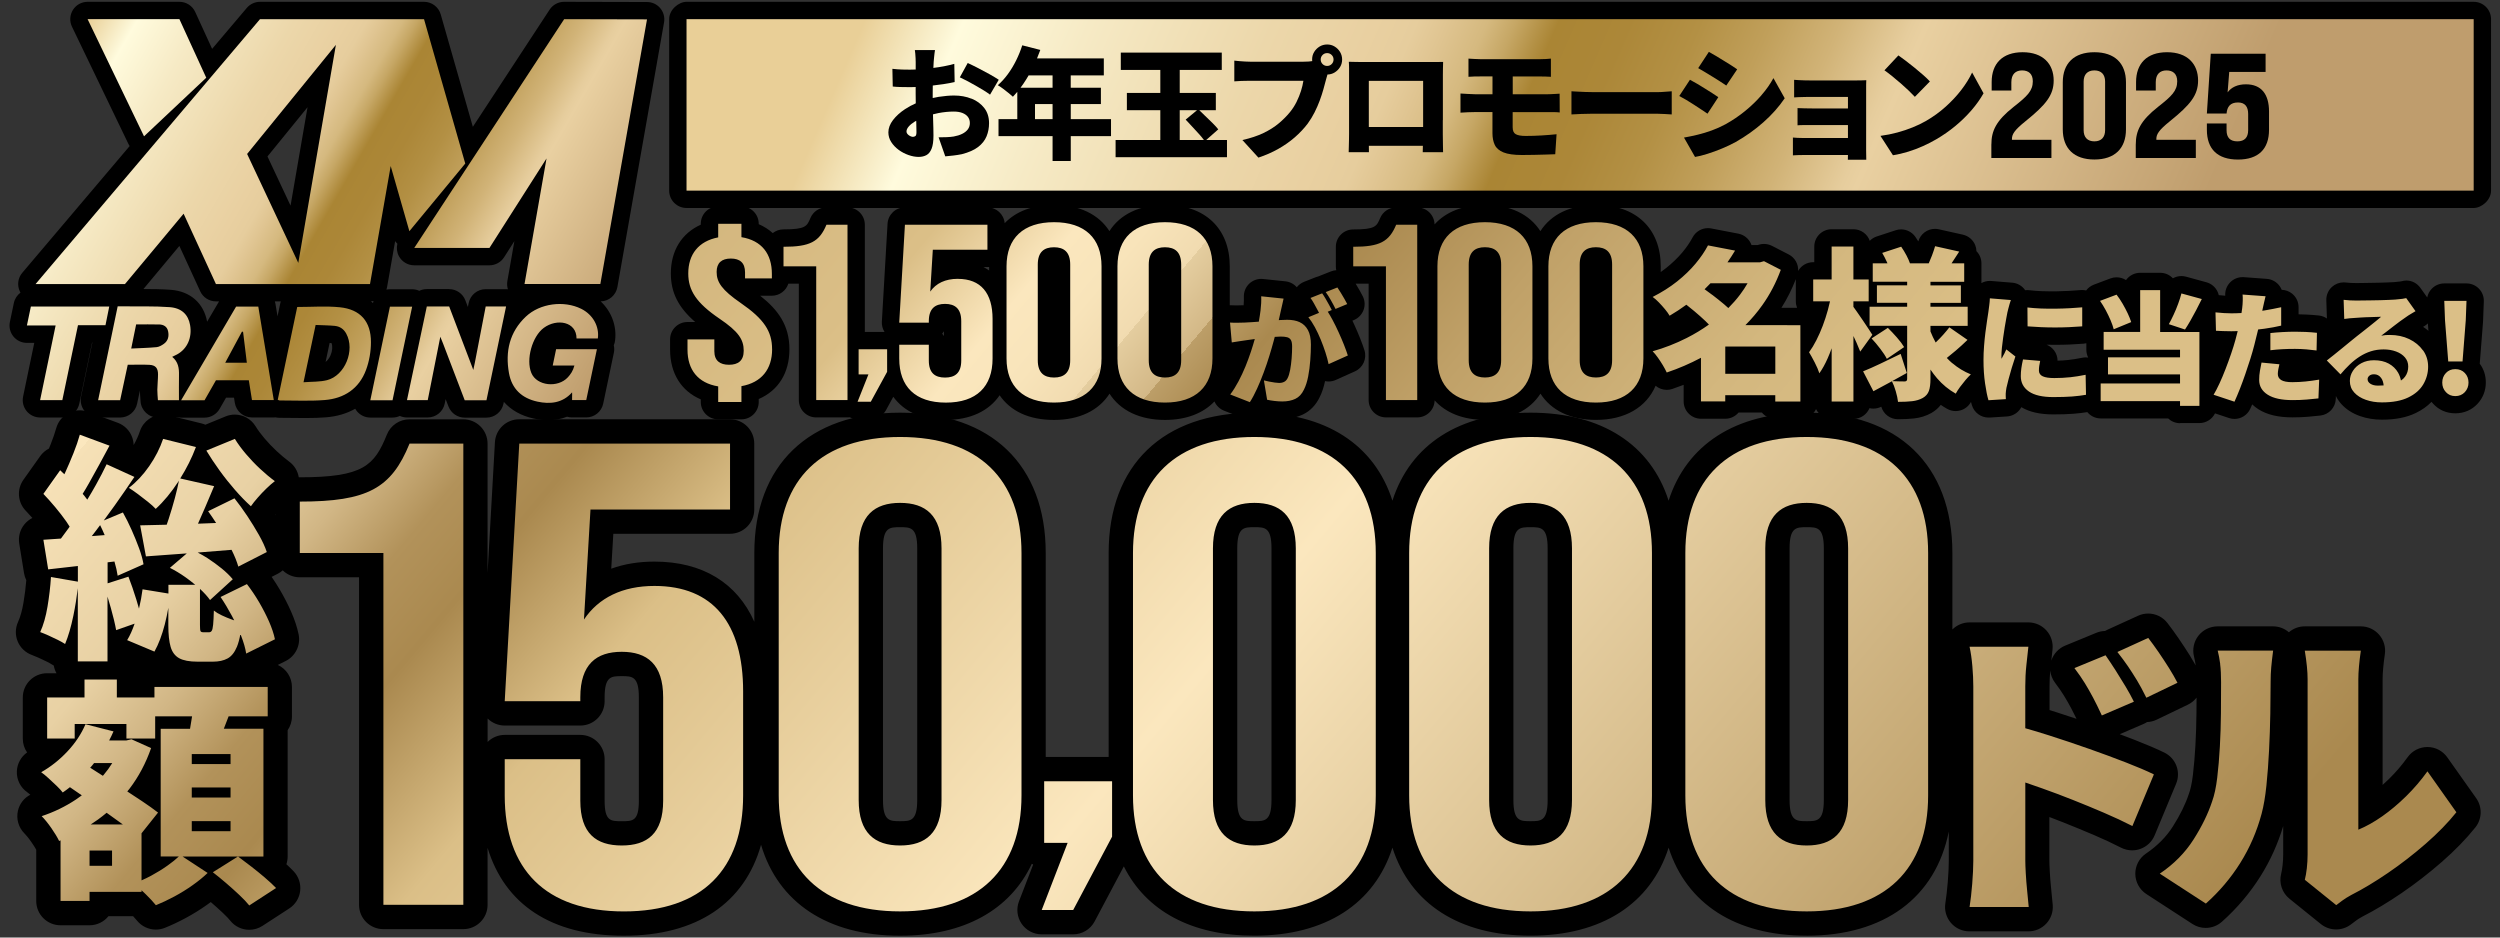
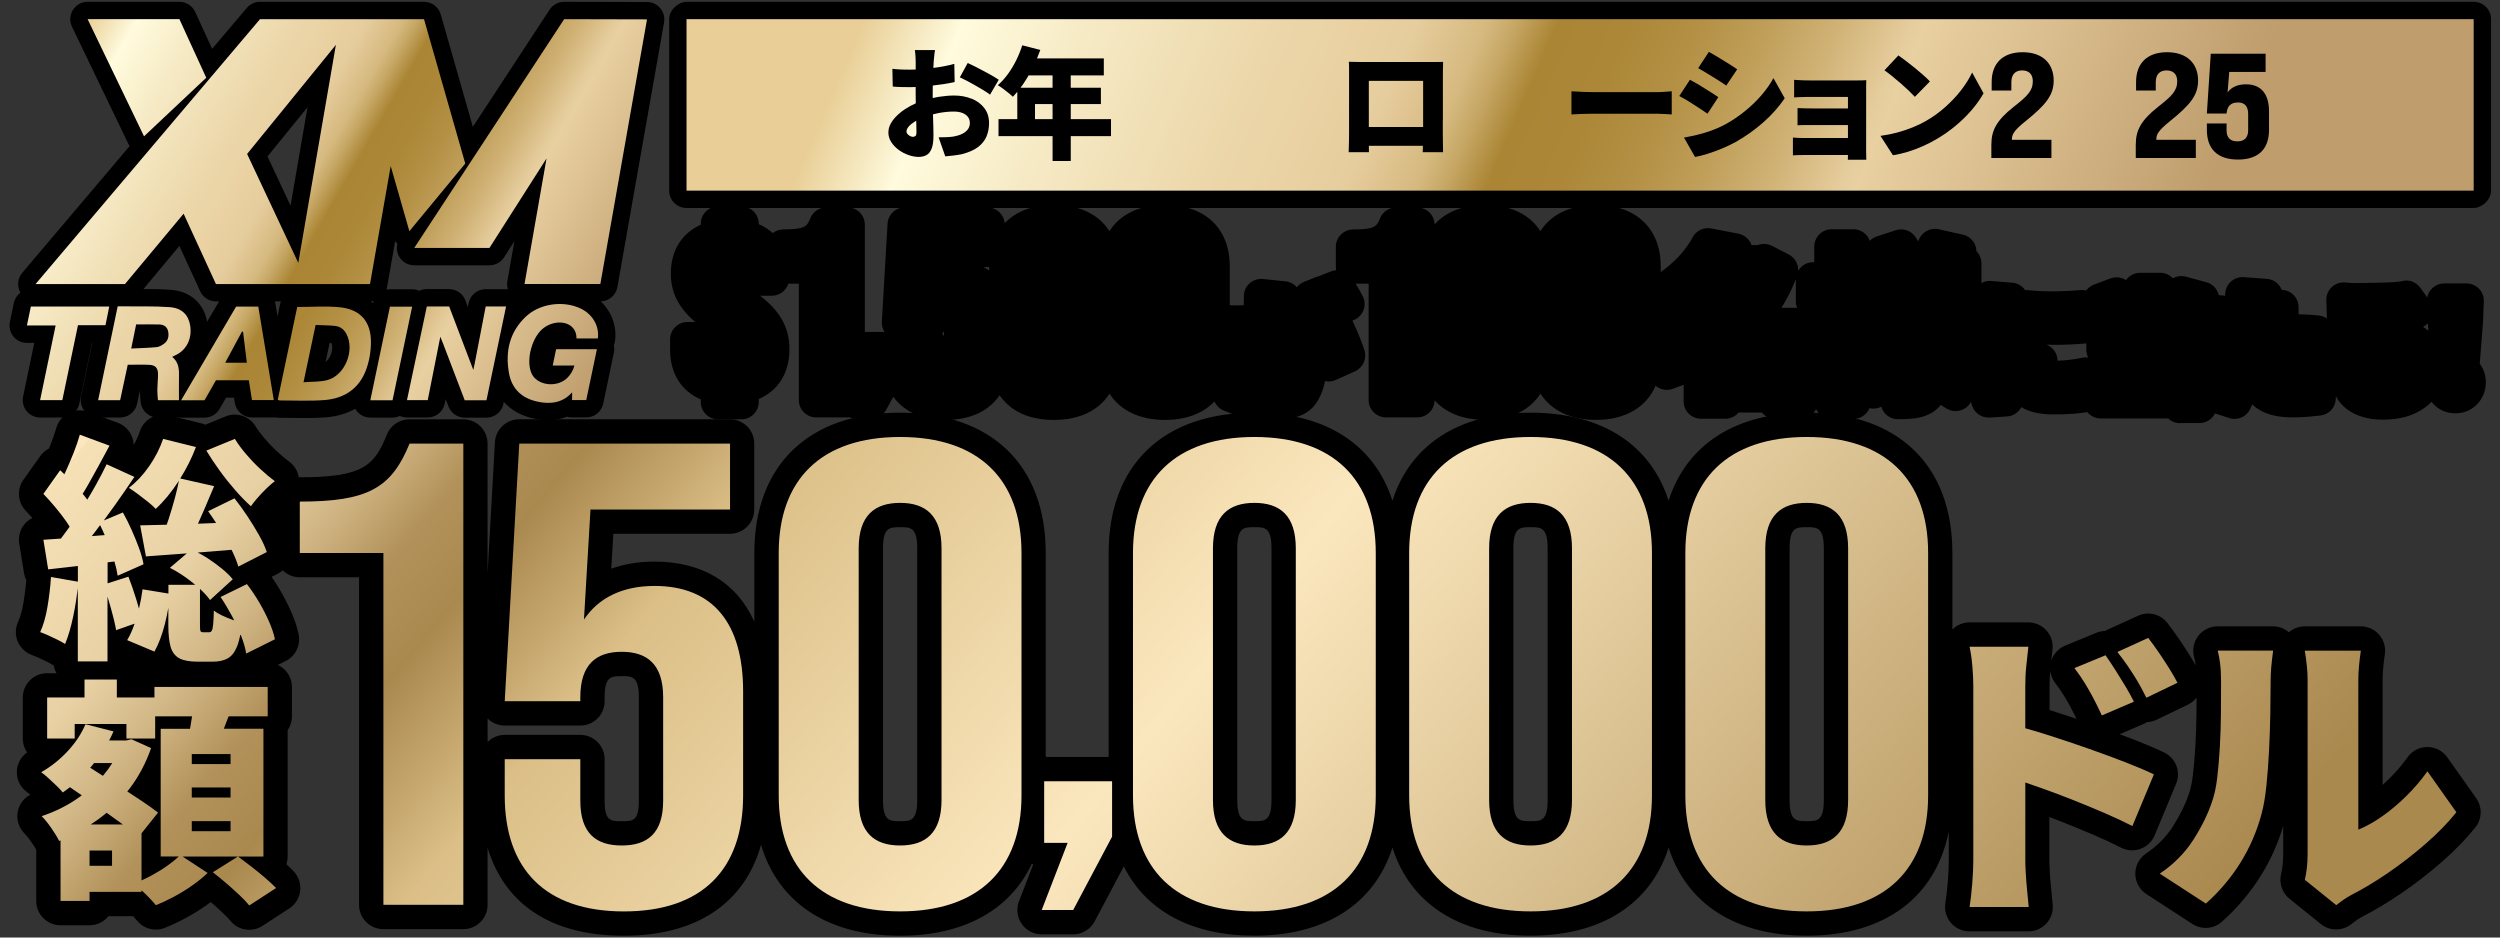
<svg xmlns="http://www.w3.org/2000/svg" xmlns:xlink="http://www.w3.org/1999/xlink" id="_レイヤー_1" viewBox="0 0 720 270">
  <rect x="0" y="0" width="720" height="270" fill="#333333" stroke="none" />
  <defs>
    <style>.cls-1{fill:url(#_名称未設定グラデーション_103);}.cls-2{fill:url(#_名称未設定グラデーション_61);}.cls-3{fill:url(#_名称未設定グラデーション_103-2);}.cls-4{fill:url(#_名称未設定グラデーション_35);}</style>
    <linearGradient id="_名称未設定グラデーション_61" x1="-39.53" y1="-316.76" x2="1152.42" y2="683.41" gradientUnits="userSpaceOnUse">
      <stop offset=".09" stop-color="#aa894f" />
      <stop offset=".31" stop-color="#dbbf87" />
      <stop offset=".33" stop-color="#fbe7be" />
      <stop offset=".34" stop-color="#f8e4ba" />
      <stop offset=".35" stop-color="#f1dbb0" />
      <stop offset=".35" stop-color="#e4cd9f" />
      <stop offset=".36" stop-color="#d3b887" />
      <stop offset=".36" stop-color="#bc9e68" />
      <stop offset=".37" stop-color="#aa894f" />
      <stop offset=".4" stop-color="#c0a168" />
      <stop offset=".44" stop-color="#d3b77e" />
      <stop offset=".47" stop-color="#dbbf87" />
    </linearGradient>
    <linearGradient id="_名称未設定グラデーション_35" x1="-364.61" y1="-375.1" x2="1335.44" y2="1051.43" gradientUnits="userSpaceOnUse">
      <stop offset=".28" stop-color="#fbe7be" />
      <stop offset=".28" stop-color="#f6e1b7" />
      <stop offset=".3" stop-color="#e8d1a4" />
      <stop offset=".31" stop-color="#d1b685" />
      <stop offset=".32" stop-color="#b2925a" />
      <stop offset=".33" stop-color="#aa894f" />
      <stop offset=".35" stop-color="#dbbf87" />
      <stop offset=".41" stop-color="#fbe7be" />
      <stop offset=".53" stop-color="#aa894f" />
    </linearGradient>
    <linearGradient id="_名称未設定グラデーション_103" x1="272.78" y1="-48.91" x2="616.34" y2="100.2" gradientUnits="userSpaceOnUse">
      <stop offset="0" stop-color="#e9cf97" />
      <stop offset=".06" stop-color="#fbf4d3" />
      <stop offset=".07" stop-color="#fffbdd" />
      <stop offset=".16" stop-color="#f6eac5" />
      <stop offset=".29" stop-color="#ecd7aa" />
      <stop offset=".36" stop-color="#e9d0a1" />
      <stop offset=".39" stop-color="#e6cd9d" />
      <stop offset=".41" stop-color="#e0c592" />
      <stop offset=".44" stop-color="#d5b97f" />
      <stop offset=".46" stop-color="#c6a765" />
      <stop offset=".48" stop-color="#b39044" />
      <stop offset=".49" stop-color="#aa8534" />
      <stop offset=".54" stop-color="#ac8738" />
      <stop offset=".59" stop-color="#b39044" />
      <stop offset=".64" stop-color="#c09f5a" />
      <stop offset=".69" stop-color="#d1b377" />
      <stop offset=".74" stop-color="#e6cd9d" />
      <stop offset=".75" stop-color="#e9d0a1" />
      <stop offset="1" stop-color="#bf9d6d" />
    </linearGradient>
    <linearGradient id="_名称未設定グラデーション_103-2" x1="19.89" y1="14.77" x2="175.1" y2="104.38" xlink:href="#_名称未設定グラデーション_103" />
  </defs>
  <path d="M627.86,121.88c-1.33,0-2.54-.52-3.44-1.37h-19.42c-1.55,0-2.94-.71-3.85-1.82-1.19.2-2.52.35-3.96.47-1.62.13-3.58.19-5.82.19-3.85,0-6.88-.68-9.23-2.09-.18.34-.39.66-.65.95-.88,1.02-2.13,1.64-3.47,1.73l-5.01.32c-.11,0-.21,0-.32,0-2.18,0-4.13-1.43-4.78-3.54-.09-.31-.18-.63-.27-.97-.64,1.19-1.72,2.07-3.02,2.44-.46.13-.92.2-1.39.2-.86,0-1.71-.22-2.47-.65-.63-.35-1.23-.73-1.82-1.14-.71.93-1.61,1.71-2.68,2.33-1.55.87-3.23,1.39-5.07,1.59-1.34.14-2.88.22-4.58.22-2.26,0-4.19-1.5-4.8-3.61-.71.37-1.5.55-2.28.55-.38,0-.75-.04-1.12-.13-.75,1.81-2.54,3.09-4.62,3.09h-6.27c-1.98,0-3.69-1.15-4.5-2.82-.81,1.67-2.52,2.82-4.5,2.82h-7.23c-1.56,0-2.95-.71-3.87-1.83h-6.71c-.92,1.09-2.29,1.79-3.83,1.79h-6.99c-2.76,0-5-2.24-5-5v-4.77c-1.08.42-2.18.82-3.27,1.19-.52.18-1.06.26-1.59.26-1.18,0-2.33-.42-3.22-1.18-2.67,6.21-8.76,9.83-17.18,9.83-7.33,0-12.9-2.75-15.98-7.56-3.08,4.81-8.64,7.56-15.98,7.56-6.28,0-11.27-2.02-14.5-5.62-.06,2.71-2.27,4.9-5,4.9h-9.01c-2.76,0-5-2.24-5-5v-33.52h-3.74s.04.06.05.09c.37.62.73,1.22,1.07,1.81.4.69.72,1.28.97,1.8.6,1.24.66,2.66.17,3.94-.49,1.28-1.48,2.31-2.75,2.84l-.44.18c.2.42.4.85.6,1.29.6,1.32,1.15,2.62,1.65,3.87.51,1.28.92,2.42,1.22,3.38.75,2.41-.42,5.01-2.72,6.05l-5.54,2.49c-.65.29-1.35.44-2.05.44-.35,0-.7-.04-1.04-.11-.37,1.78-.88,3.3-1.56,4.65-1.08,2.25-2.73,3.96-4.79,4.95-1.73.83-3.72,1.25-5.93,1.25-.88,0-1.82-.06-2.8-.17-.98-.12-1.83-.26-2.63-.43-.28-.06-.55-.15-.81-.25-.88.69-1.97,1.07-3.09,1.07-.61,0-1.23-.11-1.82-.34l-5.65-2.21c-1.25-.49-2.24-1.45-2.77-2.67-3.24,3.42-8.12,5.33-14.24,5.33-7.33,0-12.9-2.75-15.98-7.56-3.08,4.81-8.64,7.56-15.98,7.56s-12.54-2.57-15.67-7.1c-3.09,4.53-8.46,7.1-15.47,7.1s-12.02-2.41-15.16-6.66l-2.09,3.83c-.88,1.61-2.56,2.6-4.39,2.6h-3.81c-.79,0-1.56-.19-2.25-.53-.21.03-.43.04-.65.04h-9.01c-2.76,0-5-2.24-5-5v-33.52h-3.02c-.65,2.01-2.53,3.47-4.76,3.47h-3.36c5.15,4.05,8.43,8.51,8.43,15.4s-3.23,11.92-8.84,14.35v.85c0,2.76-2.24,5-5,5h-6.69c-2.76,0-5-2.24-5-5v-.75c-5.61-2.39-8.84-7.5-8.84-14.33v-2.95c0-2.76,2.24-5,5-5h2.24c-4.93-4.28-7.02-8.55-7.02-13.99,0-6.57,3.15-11.58,8.62-14.04v-.27c0-2.76,2.24-5,5-5h6.69c2.76,0,5,2.24,5,5v.12c1.53.66,2.88,1.52,4.04,2.57.85-.67,1.92-1.07,3.09-1.07,6.39,0,6.76-.89,7.76-3.27.78-1.86,2.6-3.07,4.61-3.07h6.06c2.76,0,5,2.24,5,5v30.88h5.67c-.55-.88-.83-1.91-.77-2.96l1.64-28.21c.15-2.64,2.34-4.71,4.99-4.71h23.76c2.61,0,4.76,2,4.98,4.56,3.24-3.39,8.11-5.28,14.19-5.28,7.33,0,12.9,2.75,15.98,7.56,3.08-4.81,8.64-7.56,15.98-7.56,11.52,0,18.68,6.78,18.68,17.7v11.21h.07c.12,0,.23,0,.35.01.43.03.87.04,1.3.04h.34c.63-.01,1.27-.03,1.93-.05.07-.85.09-1.65.07-2.4-.05-1.45.52-2.85,1.58-3.84.93-.87,2.15-1.35,3.42-1.35.17,0,.34,0,.52.03l6.44.67c1.28.13,2.45.75,3.28,1.71.54-.69,1.26-1.23,2.09-1.56l3.36-1.33c.25-.1.51-.18.78-.24.09-.04.17-.08.26-.11l3.36-1.33c.5-.2,1.01-.31,1.52-.34-.08-.36-.12-.73-.12-1.11v-5.63c0-2.76,2.24-5,5-5,6.39,0,6.76-.89,7.76-3.27.78-1.86,2.6-3.07,4.61-3.07h6.06c2.73,0,4.94,2.18,5,4.89,3.24-3.6,8.22-5.62,14.5-5.62,7.33,0,12.9,2.75,15.98,7.56,3.08-4.81,8.64-7.56,15.98-7.56,11.52,0,18.68,6.78,18.68,17.7v1.64c.55-.38,1.07-.77,1.57-1.17,1.77-1.42,3.31-2.9,4.58-4.4,1.25-1.49,2.27-2.97,3.03-4.41.88-1.66,2.59-2.67,4.42-2.67.31,0,.63.03.95.09l7.8,1.5c1.6.31,2.95,1.38,3.62,2.86.06.14.12.29.17.43h1.75l.48-.14c.45-.13.91-.19,1.37-.19.79,0,1.57.19,2.29.55l4.84,2.49c1.8.93,2.82,2.81,2.7,4.74.86-1.51,2.48-2.52,4.34-2.52h.31v-4.49c0-2.76,2.24-5,5-5h6.27c2.18,0,4.03,1.39,4.71,3.33.55-.56,1.24-1,2.01-1.25l5.46-1.79c.51-.17,1.04-.25,1.55-.25,1.61,0,3.16.78,4.11,2.15.29.42.58.86.85,1.31.63-2.17,2.62-3.61,4.8-3.61.36,0,.73.04,1.09.12l6.94,1.55c1.6.36,2.93,1.48,3.55,3,.23.56.35,1.16.36,1.75.89.9,1.44,2.14,1.44,3.51v5.31c0,.13,0,.26-.01.38.74-.41,1.57-.63,2.43-.63.13,0,.27,0,.41.02l6.05.49c1.51.12,2.87.92,3.72,2.17.21-.03.42-.04.63-.04.2,0,.4.01.59.04,1.05.12,2.22.22,3.48.27.94.04,1.88.06,2.84.06.38,0,.77,0,1.15,0,1.38-.02,2.71-.07,3.96-.14,1.27-.07,2.38-.14,3.29-.23.16-.01.31-.02.47-.02.39,0,.78.05,1.15.13.56-.75,1.34-1.34,2.24-1.68l4.76-1.79c.58-.22,1.17-.32,1.76-.32.96,0,1.91.28,2.72.8.91-1.27,2.39-2.1,4.08-2.1h5.76c1.45,0,2.75.61,3.66,1.59.76-.43,1.6-.65,2.46-.65.44,0,.89.06,1.33.18l5.87,1.61c1.43.39,2.62,1.41,3.23,2.76.14.31.25.63.32.95.72.07,1.35.12,1.87.16-.1-1.41.41-2.81,1.4-3.83.95-.98,2.24-1.52,3.59-1.52.12,0,.25,0,.37.01l6.62.49c1.48.11,2.84.88,3.7,2.09.24.33.43.69.58,1.06,1.08.03,2.13.41,2.99,1.1,1.18.95,1.87,2.38,1.87,3.9v2.06c.74.01,1.5.03,2.28.07,1.16.05,2.36.14,3.55.27.87.09,1.66.4,2.33.87l-.17-5.25c-.05-1.46.55-2.88,1.63-3.86.93-.84,2.13-1.3,3.36-1.3.21,0,.42.01.64.04.44.06.91.1,1.42.12.54.03,1.08.04,1.59.04.36,0,.89,0,1.6-.02l2.51-.04c.9-.01,1.79-.03,2.69-.05.88-.02,1.67-.05,2.39-.08.7-.03,1.26-.06,1.67-.08.72-.06,1.3-.12,1.73-.18.19-.03.35-.05.47-.08.46-.13.92-.2,1.38-.2,1.57,0,3.05.77,4.01,2.11l1.97,2.76c.18-.94.63-1.81,1.31-2.51.94-.98,2.24-1.53,3.6-1.53h6.4c1.36,0,2.66.55,3.6,1.53.94.98,1.45,2.3,1.39,3.66l-.21,5.58c0,.07,0,.13-.01.2l-.93,11.87c0,.09-.02.18-.03.27,1.16,1.54,1.76,3.39,1.76,5.41,0,2.34-.83,4.47-2.39,6.15-1.66,1.79-3.88,2.74-6.4,2.74s-4.71-.95-6.37-2.74c-.17-.18-.33-.37-.48-.56-1.24,1.28-2.75,2.35-4.53,3.21-2.66,1.29-5.86,1.92-9.76,1.92-2.23,0-4.34-.34-6.27-1.02-2.2-.77-4.02-1.94-5.42-3.49-.64-.71-1.16-1.48-1.56-2.31l-.03.86c-.1,2.47-1.98,4.49-4.43,4.77-1.07.12-2.24.24-3.52.35-1.37.12-2.89.18-4.52.18-4.13,0-7.35-.77-9.83-2.35-.65-.42-1.25-.88-1.77-1.39-.19.44-.37.86-.56,1.26-.83,1.83-2.64,2.93-4.55,2.93-.52,0-1.06-.08-1.58-.26l-4.02-1.34c-.82,1.65-2.52,2.79-4.49,2.79h-5.58ZM589.42,99.28c.86.34,1.62.92,2.18,1.67.63.85.97,1.87.98,2.92,1.07-.02,2.08-.09,3.03-.19,1.24-.14,2.62-.35,4.08-.65.33-.07.66-.1.99-.1.24,0,.48.02.72.05-.34-.68-.53-1.44-.53-2.25v-1.88c-.25.06-.52.1-.79.13-1.2.1-2.52.18-3.94.24-1.4.06-2.85.09-4.3.09-.81,0-1.62,0-2.42-.03ZM271.36,96.1c.18.22.34.45.48.69v-1.38c-.14.24-.3.47-.48.69ZM697.85,94.14c.54.35,1.06.73,1.54,1.13l-.17-2.13c-.27.27-.57.51-.9.71-.16.1-.32.2-.48.29ZM517.56,88.66c-.23-.58-.36-1.2-.36-1.86,0,0,0-6.37,0-6.41-1.14,2.93-2.53,5.7-4.15,8.26h4.51ZM283.27,76.93c.56.29,1.1.61,1.6.97v-1c-.16.02-.33.02-.49.02h-1.11Z" />
-   <path class="cls-2" d="M238.02,64.72h6.06v50.5h-9.01v-38.52h-9.42v-5.63c7.62,0,10.32-1.44,12.37-6.35ZM247.27,107.82h2.84l-3.13,7.88h3.81l4.7-8.61v-6.5h-8.21v7.23ZM275.86,80.3c-3.61,0-6.31,1.3-7.95,3.68l.74-12.05h15.73v-7.21h-23.76l-1.64,28.21h8.52v-.43c0-3.61,1.8-4.98,4.67-4.98s4.67,1.37,4.67,4.98v11.33c0,3.61-1.8,4.91-4.67,4.91s-4.67-1.3-4.67-4.91v-4.55h-8.52v3.97c0,8.08,4.59,12.7,13.44,12.7s13.44-4.62,13.44-12.7v-11.4c0-7.43-3.36-11.54-10-11.54ZM317.24,76.69v26.55c0,8.08-4.83,12.7-13.68,12.7s-13.68-4.62-13.68-12.7v-26.55c0-8.08,4.83-12.7,13.68-12.7s13.68,4.62,13.68,12.7ZM308.22,76.19c0-3.61-1.8-4.98-4.67-4.98s-4.67,1.37-4.67,4.98v27.56c0,3.61,1.8,4.98,4.67,4.98s4.67-1.37,4.67-4.98v-27.56ZM349.19,76.69v26.55c0,8.08-4.83,12.7-13.68,12.7s-13.68-4.62-13.68-12.7v-26.55c0-8.08,4.83-12.7,13.68-12.7s13.68,4.62,13.68,12.7ZM340.18,76.19c0-3.61-1.8-4.98-4.67-4.98s-4.67,1.37-4.67,4.98v27.56c0,3.61,1.8,4.98,4.67,4.98s4.67-1.37,4.67-4.98v-27.56ZM399.15,115.22h9.01v-50.5h-6.06c-2.05,4.91-4.75,6.35-12.37,6.35v5.63h9.42v38.52ZM427.66,115.94c8.85,0,13.68-4.62,13.68-12.7v-26.55c0-8.08-4.83-12.7-13.68-12.7s-13.68,4.62-13.68,12.7v26.55c0,8.08,4.83,12.7,13.68,12.7ZM427.66,108.72c-2.87,0-4.67-1.37-4.67-4.98v-27.56c0-3.61,1.8-4.98,4.67-4.98s4.67,1.37,4.67,4.98v27.56c0,3.61-1.8,4.98-4.67,4.98ZM459.62,115.94c8.85,0,13.68-4.62,13.68-12.7v-26.55c0-8.08-4.83-12.7-13.68-12.7s-13.68,4.62-13.68,12.7v26.55c0,8.08,4.83,12.7,13.68,12.7ZM459.62,108.72c-2.87,0-4.67-1.37-4.67-4.98v-27.56c0-3.61,1.8-4.98,4.67-4.98s4.67,1.37,4.67,4.98v27.56c0,3.61-1.8,4.98-4.67,4.98ZM222.36,100.57c0-5.13-2.3-8.66-8.99-13.28-5.5-3.79-6.98-6.03-6.98-8.98,0-2.63,1.49-3.85,4.09-3.85s4.09,1.22,4.09,3.98v1.73h7.73v-1.28c0-5.77-2.9-9.62-8.77-10.59v-3.85h-6.69v3.91c-5.65,1.09-8.62,4.88-8.62,10.39,0,4.88,2.3,8.47,8.99,13.02,5.5,3.72,6.98,6.03,6.98,9.24,0,2.89-1.63,4.04-4.23,4.04s-4.23-1.15-4.23-3.91v-3.4h-7.73v2.95c0,5.77,2.97,9.62,8.84,10.59v4.49h6.69v-4.56c5.79-1.03,8.84-4.88,8.84-10.65ZM374.31,92.78c-1.01-.46-2.21-.68-3.6-.68-.55,0-1.23.02-2.04.07-.12,0-.26.02-.39.03.08-.35.15-.69.24-1.06.14-.6.27-1.19.39-1.77.12-.49.24-1.05.38-1.67s.26-1.19.38-1.7l-6.44-.67c.05,1.29-.02,2.66-.2,4.12-.12,1.01-.3,2.08-.49,3.19-.68.05-1.34.1-1.96.14-.83.06-1.55.1-2.15.12-.72.02-1.42.04-2.11.05-.69.01-1.38,0-2.07-.05l.5,5.72c.6-.12,1.34-.23,2.22-.35.88-.12,1.61-.22,2.18-.32.48-.07,1.14-.16,2-.28.07,0,.15-.02.23-.03-.32,1.13-.68,2.33-1.11,3.63-.47,1.42-1,2.85-1.59,4.3-.6,1.45-1.26,2.87-1.99,4.25-.73,1.38-1.52,2.65-2.38,3.79l5.65,2.21c.72-1.12,1.41-2.42,2.08-3.9.67-1.47,1.3-3.01,1.9-4.62.6-1.6,1.14-3.2,1.63-4.79.49-1.59.92-3.08,1.29-4.46.1-.36.19-.7.27-1.03.71-.06,1.28-.09,1.71-.09.74,0,1.35.06,1.84.19.49.13.85.39,1.09.79.24.4.36,1.03.36,1.9,0,1.08-.05,2.21-.14,3.41-.1,1.19-.24,2.3-.43,3.32-.19,1.02-.44,1.82-.75,2.41-.24.47-.56.81-.97,1.02-.41.21-.89.32-1.47.32-.29,0-.69-.04-1.22-.11-.52-.07-1.07-.16-1.63-.28-.56-.12-1.07-.23-1.52-.35l.93,5.58c.64.14,1.36.26,2.15.35.79.09,1.53.14,2.22.14,1.45,0,2.71-.25,3.76-.75,1.05-.5,1.87-1.39,2.47-2.65.52-1.03.93-2.29,1.22-3.79.29-1.5.49-3.06.61-4.69.12-1.63.18-3.12.18-4.48,0-1.76-.29-3.16-.86-4.21-.57-1.05-1.37-1.81-2.38-2.26ZM384.64,88.97l3.36-1.4c-.19-.4-.45-.88-.79-1.46-.33-.57-.68-1.16-1.04-1.76-.36-.6-.69-1.12-1-1.56l-3.36,1.33c.48.66.98,1.45,1.5,2.37.52.92.97,1.75,1.32,2.48ZM387.09,99.36c-.47-1.17-.98-2.39-1.56-3.65-.57-1.26-1.16-2.46-1.77-3.6-.47-.89-.93-1.66-1.37-2.34l1.17-.48c-.21-.42-.48-.92-.8-1.51-.32-.58-.66-1.18-1-1.77-.35-.6-.67-1.11-.98-1.53l-3.36,1.33c.33.44.66.96.98,1.54.32.58.64,1.16.95,1.74.19.35.36.68.53,1.01l-3.07,1.26c.64.8,1.27,1.76,1.88,2.88s1.17,2.31,1.68,3.56c.51,1.25.97,2.49,1.36,3.7.39,1.22.7,2.34.91,3.37l5.54-2.49c-.26-.84-.63-1.85-1.09-3.02ZM577.4,101.56c-.16.29-.31.58-.47.86-.16.28-.32.59-.48.91-.02-.07-.04-.21-.04-.42v-.39c0-.65.05-1.44.14-2.37.1-.92.21-1.9.36-2.91.14-1.02.29-2.01.45-2.98.15-.97.3-1.83.45-2.58s.25-1.31.32-1.69c.05-.21.13-.55.25-1.02.12-.47.25-.95.39-1.44.14-.49.26-.87.36-1.12l-6.05-.49c-.02.66-.08,1.35-.18,2.07-.1.73-.18,1.36-.25,1.9-.1.65-.22,1.49-.38,2.49-.16,1.01-.31,2.14-.47,3.39s-.29,2.56-.39,3.91c-.11,1.36-.16,2.7-.16,4.04,0,2.39.15,4.62.45,6.69.3,2.07.63,3.69.98,4.86l5.01-.32c-.02-.28-.04-.57-.04-.86v-.72c0-.16.02-.42.07-.77.05-.35.1-.65.14-.91.14-.65.35-1.49.61-2.49.26-1.01.57-2.08.91-3.23.35-1.15.7-2.25,1.06-3.3l-2.61-2.04c-.14.33-.29.64-.45.93ZM596.14,108.65c-1.4.15-2.89.23-4.49.23-.74,0-1.38-.04-1.93-.12-.55-.08-1.01-.2-1.38-.37-.37-.16-.65-.39-.84-.67-.19-.28-.29-.61-.29-.98,0-.47.03-.91.09-1.33.06-.42.15-.91.27-1.47l-4.94-.42c-.21.91-.38,1.76-.48,2.53-.11.77-.16,1.53-.16,2.28,0,1.87.78,3.35,2.34,4.42,1.56,1.08,3.91,1.61,7.03,1.61,2.12,0,3.93-.06,5.42-.17,1.49-.12,2.82-.28,3.99-.49l-.11-5.76c-1.62.33-3.13.57-4.53.72ZM587.74,94.22c1.35.06,2.71.09,4.1.09s2.74-.03,4.08-.09c1.34-.06,2.59-.13,3.76-.23v-5.48c-1,.09-2.16.18-3.49.25-1.32.07-2.71.12-4.15.14-1.44.02-2.87,0-4.28-.05-1.41-.06-2.7-.16-3.86-.3l.04,5.44c1.19.09,2.46.17,3.81.23ZM607.86,92.27c.41.96.7,1.81.89,2.56l5.04-2.07c-.24-.75-.57-1.58-1-2.49s-.92-1.84-1.47-2.79c-.55-.95-1.13-1.82-1.75-2.62l-4.76,1.79c.57.82,1.12,1.72,1.65,2.7.52.98.99,1.95,1.4,2.91ZM622.13,83.56h-5.76v12.04h-10.52v5.13h22v2.18h-20.75v4.92h20.75v2.6h-22.86v5.09h22.86v1.37h5.58v-21.28h-11.31v-12.04ZM627.3,87.51c-.39,1.07-.82,2.1-1.29,3.11s-.92,1.92-1.38,2.74l4.65,1.54c.5-.75,1.02-1.6,1.56-2.55.54-.95,1.08-1.95,1.65-3.02.56-1.06,1.1-2.14,1.63-3.21l-5.87-1.61c-.24.94-.55,1.94-.95,3ZM660.27,110.07c-.79,0-1.46-.05-2-.16-.55-.11-.98-.26-1.31-.47-.32-.21-.56-.46-.72-.75-.16-.29-.23-.63-.23-1,0-.35.05-.79.14-1.32.1-.53.2-1.01.32-1.46l-5.15-.49c-.14.66-.29,1.43-.45,2.33-.16.9-.23,1.8-.23,2.69,0,1.78.82,3.19,2.45,4.23,1.63,1.04,4.01,1.56,7.14,1.56,1.5,0,2.87-.05,4.1-.16,1.23-.11,2.36-.22,3.38-.33l.21-5.41c-1.38.23-2.7.42-3.95.54-1.25.13-2.49.19-3.7.19ZM653.87,100.87c1.14-.14,2.29-.24,3.43-.3,1.14-.06,2.36-.09,3.65-.09,1.12,0,2.22.05,3.29.14,1.07.09,2.05.2,2.93.32l.11-5.09c-1.1-.12-2.18-.2-3.24-.25-1.06-.05-2.09-.07-3.09-.07-1.17,0-2.38.04-3.63.11-1.25.07-2.4.16-3.45.28v4.95ZM652.22,94.66c1.69-.23,3.28-.53,4.76-.88v-5.3c-1.6.35-3.2.66-4.81.93-.21.04-.43.06-.64.09.04-.2.08-.39.12-.57.1-.4.22-.96.38-1.7.16-.74.3-1.37.45-1.91l-6.62-.49c.05.44.07,1.02.05,1.74-.01.71-.07,1.44-.16,2.19-.05.42-.12.89-.2,1.39-.96.05-1.92.09-2.87.09-.76,0-1.48-.02-2.15-.07-.67-.05-1.49-.12-2.47-.21l.14,5.3c.62.02,1.29.05,2,.09.72.03,1.53.05,2.43.05.58,0,1.2-.02,1.83-.04-.2.83-.42,1.67-.65,2.5-.33,1.22-.75,2.56-1.25,4.02-.5,1.46-1.04,2.94-1.61,4.42-.57,1.49-1.16,2.87-1.75,4.16-.6,1.29-1.16,2.36-1.68,3.23l6.01,2c.5-1.1,1.02-2.33,1.56-3.7s1.06-2.8,1.57-4.28c.51-1.49,1-2.95,1.45-4.39.45-1.44.83-2.77,1.14-3.99.31-1.19.62-2.45.93-3.76.06-.23.1-.45.16-.68.63-.07,1.25-.14,1.88-.23ZM697.83,100.89c.98,1.37,1.47,2.94,1.47,4.72s-.47,3.52-1.4,5.09c-.93,1.57-2.37,2.83-4.33,3.77-1.96.95-4.48,1.42-7.58,1.42-1.67,0-3.21-.24-4.62-.74-1.41-.49-2.53-1.2-3.36-2.12-.84-.92-1.25-2.03-1.25-3.32,0-1.03.29-2,.88-2.91.58-.91,1.4-1.65,2.45-2.21,1.05-.56,2.25-.84,3.61-.84,1.67,0,3.09.32,4.26.97,1.17.64,2.07,1.52,2.7,2.62.4.7.66,1.46.81,2.26.49-.32.88-.69,1.19-1.12.61-.83.91-1.81.91-2.93,0-1.01-.32-1.88-.95-2.62-.63-.74-1.48-1.3-2.56-1.7-1.07-.4-2.27-.6-3.58-.6s-2.53.18-3.67.54c-1.13.36-2.2.87-3.2,1.51-1,.64-1.96,1.4-2.88,2.28-.92.88-1.81,1.83-2.67,2.86l-3.94-4c.57-.44,1.24-.97,2-1.58.76-.61,1.55-1.25,2.36-1.91.81-.67,1.59-1.3,2.33-1.91.74-.61,1.37-1.12,1.9-1.54.5-.4,1.07-.84,1.7-1.33.63-.49,1.28-1,1.93-1.53.66-.53,1.28-1.03,1.88-1.51.6-.48,1.11-.91,1.54-1.28-.36,0-.78.01-1.27.04-.49.02-1.01.04-1.56.05s-1.1.03-1.66.05c-.56.02-1.09.05-1.59.09-.5.03-.94.06-1.32.09-.52.02-1.09.07-1.68.12-.6.06-1.11.12-1.54.19l-.18-5.51c.55.07,1.14.12,1.79.16.64.03,1.26.05,1.86.05.38,0,.94,0,1.68-.02.74-.01,1.57-.02,2.49-.03.92-.01,1.84-.03,2.75-.05.92-.02,1.75-.05,2.5-.09.75-.03,1.34-.06,1.77-.09.86-.07,1.54-.14,2.06-.21.51-.07.89-.14,1.13-.21l2.68,3.76c-.45.28-.91.56-1.38.82-.47.27-.92.57-1.38.9-.5.33-1.06.72-1.68,1.18-.62.46-1.25.94-1.9,1.44-.64.5-1.27.99-1.88,1.46s-1.16.89-1.66,1.26c.48-.09.91-.15,1.29-.18.38-.02.79-.03,1.22-.03,2.05,0,3.91.4,5.56,1.19,1.66.8,2.97,1.88,3.95,3.25ZM686.49,111c-.08-.87-.31-1.6-.74-2.17-.51-.69-1.19-1.04-2.02-1.04-.6,0-1.06.15-1.38.44-.32.29-.48.61-.48.97,0,.54.27.98.82,1.33.55.35,1.28.53,2.18.53.57,0,1.1-.02,1.61-.06ZM709.87,107.42c-.7-.74-1.62-1.11-2.74-1.11s-2,.37-2.7,1.11c-.7.74-1.06,1.66-1.06,2.76s.35,2,1.06,2.76c.7.76,1.6,1.14,2.7,1.14s2.03-.38,2.74-1.14c.7-.76,1.06-1.68,1.06-2.76s-.35-2.02-1.06-2.76ZM705.1,104.1h4.11l.93-11.87.21-5.58h-6.4l.21,5.58.93,11.87ZM514.73,93.66h3.78v21.99h-7.23v-1.83h-14.41v1.78h-6.99v-12.56c-3.13,1.66-6.42,3.09-9.86,4.24-.29-.63-.66-1.32-1.12-2.09-.46-.77-.95-1.51-1.46-2.23-.51-.72-1.01-1.32-1.48-1.79,3.42-.97,6.69-2.25,9.81-3.83,2.27-1.15,4.4-2.44,6.4-3.87-.31-.33-.64-.66-1.01-1.01-1.01-.95-2.08-1.91-3.23-2.87-.79-.66-1.54-1.26-2.26-1.83-1.5,1.1-3.1,2.16-4.82,3.17-.32-.56-.77-1.19-1.34-1.88-.57-.69-1.17-1.35-1.8-2-.62-.64-1.2-1.15-1.75-1.53,2.65-1.35,4.99-2.83,7.04-4.46,2.04-1.63,3.81-3.33,5.29-5.1,1.48-1.77,2.69-3.53,3.61-5.29l7.8,1.5c-.69,1.15-1.42,2.28-2.19,3.38h9.37l1.15-.33,4.84,2.49c-1.37,3.73-3.15,7.13-5.34,10.2-1.46,2.06-3.09,3.96-4.85,5.73h12.05ZM493.17,84.94c1.17.89,2.28,1.79,3.35,2.68.45.38.86.74,1.24,1.1,1.23-1.24,2.37-2.53,3.4-3.9.8-1.05,1.5-2.13,2.14-3.24h-10.68c-.55.58-1.11,1.15-1.7,1.72.72.51,1.45,1.04,2.23,1.64ZM511.29,107.66v-7.85h-14.41v7.85h14.41ZM562.28,104.63c-.57-.48-1.09-1-1.6-1.54.78-.62,1.62-1.3,2.56-2.1,1.18-1,2.31-2.04,3.4-3.1l-5.22-3.62c-.48.63-1.05,1.32-1.72,2.07-.67.75-1.36,1.47-2.08,2.16-.05.05-.1.09-.15.14-.57-1.02-1.06-2.09-1.5-3.19v-1.6h10.72v-5.5h-10.72v-1.13h8.76v-5.03h-8.76v-1.03h9.72v-5.31h-3.65c.08-.13.16-.24.25-.38.61-.94,1.26-1.94,1.96-3.01l-6.94-1.55c-.22.78-.53,1.68-.91,2.7-.31.82-.61,1.55-.92,2.23h-5.41c-.23-.66-.54-1.38-.97-2.21-.5-.94-1.01-1.8-1.56-2.58l-5.46,1.79c.48.82.94,1.72,1.39,2.72.05.1.07.18.11.28h-4.23v5.31h9.91v1.03h-8.71v5.03h8.71v1.13h-10.82v5.5h10.82v15.27c0,.25-.06.44-.17.56-.11.13-.31.19-.6.19-.26,0-.76,0-1.51-.02-.72-.01-1.4-.04-2.05-.07,1.45-.8,2.86-1.59,4.23-2.35l-1.77-5.5c-1.98.97-3.93,1.91-5.84,2.82-1.91.91-3.57,1.64-4.98,2.21l2.97,5.73c1.5-.78,3.09-1.64,4.76-2.56.19-.11.38-.21.57-.31.41.78.78,1.73,1.11,2.88.34,1.16.55,2.18.65,3.05,1.53,0,2.88-.06,4.05-.19,1.16-.13,2.19-.44,3.09-.94.86-.5,1.44-1.17,1.75-2.02.3-.85.45-1.99.45-3.43v-2.72c.59.88,1.22,1.72,1.89,2.5,1.55,1.8,3.34,3.28,5.39,4.44.32-.6.73-1.24,1.24-1.93.51-.69,1.05-1.36,1.6-2.02.56-.66,1.06-1.19,1.51-1.6-1.98-.81-3.75-1.89-5.31-3.22ZM543.41,103.34l4.98-3.38c-.48-.81-1.17-1.74-2.08-2.77-.91-1.03-1.78-1.96-2.61-2.77l-4.69,3.05c.83.88,1.67,1.87,2.51,2.98.85,1.11,1.48,2.07,1.89,2.89ZM538.19,94.79c-.51-.78-1.08-1.63-1.7-2.54-.62-.91-1.21-1.75-1.75-2.54-.4-.57-.71-1.02-.96-1.34v-1.58h4.4v-6.3h-4.4v-9.49h-6.27v9.49h-5.31v6.3h4.84c-.18.82-.39,1.65-.62,2.51-.42,1.52-.9,3.01-1.46,4.49-.56,1.47-1.17,2.87-1.84,4.18-.67,1.32-1.37,2.47-2.11,3.48.48.78,1.02,1.76,1.63,2.94.61,1.17,1.05,2.22,1.34,3.12.86-1.22,1.66-2.66,2.39-4.32.41-.92.79-1.89,1.15-2.89v15.34h6.27v-18.88c.32.67.63,1.34.91,1.99.41.96.77,1.79,1.05,2.51l3.49-4.84c-.19-.31-.54-.86-1.05-1.64Z" />
  <path d="M520.33,269.48c-20.54,0-34.61-9.23-39.77-25.35-5.16,16.12-19.23,25.35-39.77,25.35s-34.61-9.23-39.77-25.35c-5.16,16.12-19.23,25.35-39.77,25.35-18.13,0-31.22-7.19-37.59-19.96l-8.41,15.85c-1.21,2.29-3.59,3.72-6.18,3.72h-9.07c-2.31,0-4.47-1.14-5.77-3.04-1.31-1.9-1.59-4.33-.76-6.48l4.08-10.58c-.13-.07-.26-.14-.39-.21-6.23,13.23-19.47,20.71-37.95,20.71-20.9,0-35.09-9.55-40.03-26.19-4.74,16.82-18.56,26.19-39.51,26.19s-34.29-9.04-39.25-25.32v16.42c0,3.87-3.13,7-7,7h-23.02c-3.87,0-7-3.13-7-7v-94.33h-17.07c-1.91,0-3.63-.76-4.9-2-.43.38-.91.71-1.44.98l-1.76.9c.83,1.2,1.64,2.46,2.4,3.76,1.23,2.1,2.32,4.22,3.23,6.3,1,2.28,1.72,4.46,2.14,6.49.64,3.11-.89,6.27-3.73,7.68l-2.26,1.13c2.4,1.11,4.07,3.54,4.07,6.36v8.46c0,1.48-.46,2.85-1.24,3.98v36.38c0,.78-.13,1.52-.36,2.22.78.71,1.47,1.39,2.09,2.04,1.43,1.51,2.12,3.58,1.88,5.64-.24,2.07-1.39,3.92-3.14,5.05l-7.72,5.02c-1.17.76-2.5,1.13-3.81,1.13-2.07,0-4.12-.92-5.49-2.65-.33-.41-.96-1.14-2.13-2.23-1.07-1-2.23-2.05-3.46-3.11-.38.29-.78.58-1.18.86-1.9,1.35-3.92,2.6-6.02,3.73-2.07,1.11-4.08,2.06-6,2.83-.85.34-1.74.51-2.62.51-2.08,0-4.1-.93-5.46-2.62-.29-.37-.66-.78-1.08-1.23h-7.11c-1.28,1.59-3.25,2.61-5.45,2.61h-8.35c-3.87,0-7-3.13-7-7v-14.76c-.28-.51-.72-1.24-1.4-2.21-.93-1.34-1.6-2.09-1.99-2.48-1.72-1.72-2.43-4.21-1.87-6.58.47-1.99,1.78-3.65,3.56-4.58-.45-.38-.73-.59-.87-.69-1.98-1.37-3.12-3.67-3.01-6.08.1-2.17,1.2-4.16,2.95-5.4-.78-1.13-1.24-2.5-1.24-3.98v-11.83c0-3.87,3.13-7,7-7h2.7c-.37-.67-.64-1.41-.77-2.2-.22-.11-.43-.24-.64-.38-.17-.11-.57-.36-1.37-.76-.8-.4-1.61-.78-2.44-1.15-.92-.41-1.51-.64-1.84-.76-1.84-.66-3.33-2.06-4.09-3.87-.76-1.8-.73-3.84.08-5.63.66-1.45,1.19-3.33,1.57-5.58.36-2.15.64-4.32.81-6.46-.31-.62-.53-1.3-.65-2.02l-1.38-8.53c-.32-1.95.21-3.95,1.45-5.49.64-.8,1.44-1.44,2.33-1.89-.65-.74-1.29-1.44-1.91-2.08-2.33-2.42-2.62-6.16-.67-8.91l4.83-6.81c.66-.93,1.53-1.67,2.52-2.18.17-.42.35-.85.52-1.28.66-1.65,1.19-3.21,1.59-4.62.53-1.88,1.82-3.46,3.56-4.35,1-.51,2.09-.77,3.18-.77.82,0,1.64.14,2.43.43l8.55,3.16c1.9.7,3.41,2.2,4.12,4.1.28.75.43,1.54.45,2.32.75-1.32,1.36-2.67,1.82-4.03.98-2.89,3.69-4.75,6.62-4.75.56,0,1.12.07,1.68.21l9.45,2.34c.38.09.74.22,1.09.37l5.81-2.39c.87-.36,1.77-.53,2.66-.53,2.37,0,4.66,1.21,5.97,3.34.68,1.11,1.55,2.29,2.58,3.5,1.09,1.29,2.27,2.52,3.51,3.68,1.25,1.16,2.46,2.17,3.59,3.01,1.5,1.09,2.49,2.73,2.78,4.53.09,0,.18,0,.27,0,18.38,0,21.49-3.38,25.12-12.33,1.07-2.64,3.64-4.37,6.49-4.37h15.49c3.87,0,7,3.13,7,7v37.25l2.12-37.65c.21-3.71,3.28-6.61,6.99-6.61h60.7c3.87,0,7,3.13,7,7v18.98c0,3.87-3.13,7-7,7h-33.59l-.6,10.05c3.72-1.35,7.88-2.04,12.42-2.04,13.87,0,23.78,6.13,28.79,17.33v-19.82c0-25.3,15.68-40.4,41.96-40.4s41.96,15.1,41.96,40.4v58.75h18.12v-58.75c0-25.3,15.68-40.4,41.96-40.4,20.54,0,34.61,9.23,39.77,25.35,5.16-16.12,19.23-25.35,39.77-25.35s34.61,9.23,39.77,25.35c5.16-16.12,19.23-25.35,39.77-25.35,26.27,0,41.96,15.1,41.96,40.4v22.04c1.3-1.3,3.08-2.04,4.94-2.04h16.94c1.99,0,3.88.85,5.21,2.33,1.33,1.48,1.96,3.46,1.75,5.43l-.35,3.25c.63-1.95,2.09-3.54,3.99-4.32l8.96-3.69c.82-.34,1.67-.51,2.52-.53.21-.12.43-.24.65-.34l8.88-4.05c.94-.43,1.92-.63,2.9-.63,2.11,0,4.17.96,5.53,2.71,1.03,1.33,2.12,2.83,3.24,4.46,1.11,1.62,2.17,3.24,3.16,4.81.64,1.03,1.23,2.02,1.76,2.97-.13-.92-.3-1.77-.49-2.54-.53-2.09-.07-4.32,1.26-6.02s3.37-2.7,5.53-2.7h15.96c1.69,0,3.31.61,4.57,1.7,1.26-1.09,2.88-1.7,4.57-1.7h16.14c2.03,0,3.96.88,5.29,2.42,1.33,1.53,1.93,3.57,1.64,5.58-.43,2.99-.65,5.44-.65,7.28v30.39c.62-.56,1.24-1.14,1.86-1.74,1.94-1.91,3.75-4.01,5.36-6.26,1.31-1.83,3.43-2.92,5.69-2.92h.02c2.26,0,4.38,1.11,5.69,2.96l8.34,11.79c1.8,2.55,1.7,5.98-.25,8.41-2.65,3.31-5.91,6.66-9.7,9.97-3.68,3.21-7.55,6.21-11.5,8.91-3.93,2.69-7.74,4.97-11.31,6.79-.94.52-1.43.85-1.64,1.01-.69.52-1.28.96-1.78,1.33-1.24.91-2.7,1.37-4.16,1.37-1.56,0-3.12-.52-4.4-1.55l-9.05-7.3c-2.13-1.72-3.06-4.52-2.39-7.17.16-.64.3-1.45.41-2.43.12-1.02.18-2.08.18-3.15v-8.16c-1.54,5.11-3.71,9.92-6.48,14.34-3.06,4.88-6.82,9.33-11.18,13.21-1.32,1.17-2.98,1.77-4.66,1.77-1.32,0-2.65-.37-3.81-1.13l-13.27-8.62c-1.97-1.28-3.16-3.46-3.19-5.8-.02-2.34,1.13-4.55,3.07-5.86,3.25-2.2,5.86-4.83,7.75-7.81,2.1-3.31,3.64-6.45,4.59-9.34.02-.07.04-.13.07-.2.33-.9.78-2.55,1.11-5.31.31-2.61.55-5.47.72-8.49.17-3.05.27-6.18.3-9.31.01-1.54.02-3.02.03-4.45-.66.85-1.51,1.55-2.51,2.03l-8.96,4.31c-.9.43-1.84.66-2.78.69-.34.22-.7.42-1.08.58l-6.8,2.92c1.48.55,2.91,1.1,4.29,1.63,3.53,1.38,6.33,2.58,8.57,3.67,3.32,1.63,4.8,5.56,3.38,8.97l-6.19,14.87c-.75,1.8-2.22,3.21-4.06,3.88-.78.29-1.59.43-2.41.43-1.1,0-2.2-.26-3.2-.77-2.36-1.21-4.96-2.43-7.75-3.62-2.87-1.22-5.84-2.45-8.81-3.63-1.37-.54-2.73-1.07-4.08-1.58v12.63c0,.43.02,1.33.12,3.18.08,1.49.21,3.08.38,4.74.18,1.79.33,3.37.46,4.75.17,1.96-.48,3.9-1.81,5.35-1.33,1.45-3.2,2.28-5.17,2.28h-17.03c-2.05,0-3.99-.9-5.32-2.46s-1.91-3.62-1.59-5.64c.27-1.69.5-3.76.7-6.16.19-2.38.29-4.41.29-6.03v-8.46c-3.81,18.99-18.53,30.01-40.97,30.01ZM520.33,151.83c-2.97,0-4.93,0-4.93,6.09v72.49c0,6.09,1.96,6.09,4.93,6.09s4.93,0,4.93-6.09v-72.49c0-6.09-1.96-6.09-4.93-6.09ZM440.79,151.83c-2.97,0-4.93,0-4.93,6.09v72.49c0,6.09,1.96,6.09,4.93,6.09s4.93,0,4.93-6.09v-72.49c0-6.09-1.96-6.09-4.93-6.09ZM361.26,151.83c-2.97,0-4.93,0-4.93,6.09v72.49c0,6.09,1.96,6.09,4.93,6.09s4.93,0,4.93-6.09v-72.49c0-6.09-1.96-6.09-4.93-6.09ZM259.23,151.83c-2.97,0-4.93,0-4.93,6.09v72.49c0,6.09,1.96,6.09,4.93,6.09s4.93,0,4.93-6.09v-72.49c0-6.09-1.96-6.09-4.93-6.09ZM167.13,211.65c3.87,0,7,3.13,7,7v11.96c0,5.9,1.75,5.9,4.93,5.9s4.93,0,4.93-5.9v-29.79c0-6.09-1.96-6.09-4.93-6.09s-4.93,0-4.93,6.09v1.14c0,3.87-3.13,7-7,7h-21.77c-1.85,0-3.62-.73-4.93-2.03v6.75c1.26-1.25,3.01-2.03,4.93-2.03h21.77ZM590.28,204.5c.67.21,1.35.42,2.03.64,1.89.6,3.81,1.23,5.73,1.88-.53-1.1-1.02-2.06-1.45-2.88-.68-1.28-1.4-2.54-2.12-3.72-.68-1.12-1.56-2.39-2.62-3.79-.78-1.04-1.25-2.25-1.38-3.51-.13,1.46-.2,2.99-.2,4.58v6.81ZM79.34,148.4v-.28s-.07.08-.1.11c.03.05.07.11.1.16Z" />
  <path class="cls-4" d="M110.41,159.26h-24.07v-14.8c19.47,0,26.37-3.8,31.61-16.7h15.49v132.83h-23.02v-101.33ZM145.36,229.08v-10.44h21.77v11.96c0,9.49,4.61,12.9,11.93,12.9s11.93-3.42,11.93-12.9v-29.79c0-9.49-4.61-13.09-11.93-13.09s-11.93,3.61-11.93,13.09v1.14h-21.77l4.19-74.19h60.7v18.98h-40.19l-1.88,31.69c4.19-6.26,11.09-9.68,20.3-9.68,16.95,0,25.54,10.82,25.54,30.36v29.98c0,21.25-11.72,33.4-34.33,33.4s-34.33-12.14-34.33-33.4ZM224.27,229.08v-69.83c0-21.25,12.35-33.4,34.96-33.4s34.96,12.14,34.96,33.4v69.83c0,21.25-12.35,33.4-34.96,33.4s-34.96-12.14-34.96-33.4ZM271.16,230.41v-72.49c0-9.49-4.61-13.09-11.93-13.09s-11.93,3.61-11.93,13.09v72.49c0,9.49,4.61,13.09,11.93,13.09s11.93-3.61,11.93-13.09ZM307.48,242.74h-6.76v-17.74h19.56v15.96l-11.2,21.12h-9.07l7.47-19.35ZM326.3,229.08v-69.83c0-21.25,12.35-33.4,34.96-33.4s34.96,12.14,34.96,33.4v69.83c0,21.25-12.35,33.4-34.96,33.4s-34.96-12.14-34.96-33.4ZM373.19,230.41v-72.49c0-9.49-4.61-13.09-11.93-13.09s-11.93,3.61-11.93,13.09v72.49c0,9.49,4.61,13.09,11.93,13.09s11.93-3.61,11.93-13.09ZM405.84,229.08v-69.83c0-21.25,12.35-33.4,34.96-33.4s34.96,12.14,34.96,33.4v69.83c0,21.25-12.35,33.4-34.96,33.4s-34.96-12.14-34.96-33.4ZM452.73,230.41v-72.49c0-9.49-4.61-13.09-11.93-13.09s-11.93,3.61-11.93,13.09v72.49c0,9.49,4.61,13.09,11.93,13.09s11.93-3.61,11.93-13.09ZM485.38,229.08v-69.83c0-21.25,12.35-33.4,34.96-33.4s34.96,12.14,34.96,33.4v69.83c0,21.25-12.35,33.4-34.96,33.4s-34.96-12.14-34.96-33.4ZM532.26,230.41v-72.49c0-9.49-4.61-13.09-11.93-13.09s-11.93,3.61-11.93,13.09v72.49c0,9.49,4.61,13.09,11.93,13.09s11.93-3.61,11.93-13.09ZM14.68,166.16c-.18,2.84-.52,5.7-1,8.56-.48,2.86-1.18,5.31-2.1,7.32.64.23,1.42.55,2.34.96.92.41,1.82.84,2.69,1.27.87.43,1.59.84,2.14,1.2.92-2.2,1.71-4.92,2.38-8.15.54-2.62.96-5.27,1.28-7.93v21.1h8.55v-18.67c.32,1.06.64,2.16.97,3.3.69,2.45,1.2,4.57,1.52,6.36l5.32-1.87c-.64,1.86-1.35,3.45-2.15,4.75l7.86,3.3c1.2-2.15,2.18-4.75,2.97-7.8.42-1.64.76-3.24,1.03-4.82v5.06c0,2.61.22,4.68.66,6.19.44,1.51,1.25,2.6,2.45,3.27,1.19.66,2.97,1,5.31,1h4.41c1.7,0,3.11-.31,4.24-.93,1.13-.62,2.02-1.74,2.69-3.37.4-.98.73-2.2.99-3.66.07.18.15.36.22.54.73,1.88,1.22,3.58,1.45,5.09l8.28-4.12c-.32-1.56-.89-3.25-1.69-5.09-.81-1.83-1.76-3.69-2.86-5.57-1.1-1.88-2.28-3.62-3.52-5.23l-7.59,3.71c1.15,1.7,2.24,3.52,3.28,5.47.22.42.44.84.65,1.26-.2-.07-.38-.12-.58-.2-1.03-.37-2.03-.78-3-1.24-.97-.46-1.72-.92-2.28-1.38-.05,1.83-.12,3.2-.21,4.09-.09.89-.23,1.48-.41,1.75-.18.28-.44.41-.76.41h-1.66c-.41,0-.68-.1-.79-.31-.12-.21-.17-.79-.17-1.75v-10.43c1.18,1.09,2.15,2.16,2.9,3.21l6.55-5.98c-.83-1.01-1.89-2.04-3.17-3.09-1.29-1.05-2.68-2.06-4.17-3.03-.91-.58-1.83-1.1-2.76-1.58,3.25-.25,6.5-.51,9.75-.78.89,1.79,1.54,3.4,1.94,4.83l8.21-4.19c-.51-1.51-1.27-3.16-2.28-4.95-1.01-1.79-2.13-3.6-3.34-5.43-1.22-1.83-2.45-3.53-3.69-5.09l-7.59,3.71c.77,1.07,1.54,2.21,2.3,3.39-1.03.04-2.06.08-3.09.12-.72.03-1.42.05-2.13.08.67-1.5,1.35-3.05,2.06-4.69.9-2.06,1.76-4.1,2.59-6.12l-9.76-2.21c1.83-2.91,3.34-5.92,4.52-9.06l-9.45-2.34c-.92,2.7-2.25,5.32-4,7.84-1.75,2.52-3.7,4.61-5.86,6.26.73.46,1.6,1.06,2.59,1.79.99.73,1.95,1.48,2.9,2.24.94.76,1.69,1.43,2.24,2.03,2.3-2.11,4.48-4.74,6.55-7.91.05-.07.09-.15.14-.22-.31,1.56-.69,3.21-1.17,5-.55,2.04-1.15,4.05-1.79,6.02-.19.58-.38,1.13-.57,1.67-2.84.08-5.4.14-7.64.18l1.66,8.94c3.52-.25,7.45-.53,11.77-.86l-4.87,4.16c1.47.73,2.94,1.62,4.41,2.65,1.02.71,1.97,1.47,2.89,2.23h-7.72v2.52l-7.45-1.22c-.23,1.81-.58,3.67-1.03,5.56-.23-.82-.48-1.68-.76-2.6-.74-2.38-1.49-4.58-2.28-6.6l-6,1.92v-6.05c.66-.08,1.32-.16,1.97-.24.45,1.52.76,2.89.93,4.1l7.45-3.3c-.23-1.37-.66-2.91-1.28-4.61-.62-1.7-1.33-3.45-2.14-5.26-.81-1.81-1.64-3.49-2.52-5.05l-5.51,2.31c1.07-1.44,2.13-2.9,3.2-4.4,2-2.82,3.87-5.53,5.62-8.15l-8-3.64c-.87,1.83-1.9,3.8-3.07,5.91-.79,1.43-1.64,2.85-2.5,4.28-.27-.38-.56-.76-.88-1.15-.14-.17-.3-.35-.45-.52.58-.93,1.18-1.93,1.79-3.02.97-1.7,1.95-3.48,2.97-5.36,1.01-1.88,2-3.71,2.97-5.5l-8.55-3.16c-.46,1.65-1.07,3.43-1.83,5.33-.76,1.9-1.55,3.76-2.38,5.57-.08.17-.16.33-.24.5-.41-.39-.81-.79-1.21-1.16l-4.83,6.81c1.1,1.15,2.24,2.42,3.41,3.82,1.17,1.4,2.24,2.78,3.21,4.16.35.5.66.98.94,1.45-.09.12-.17.25-.25.37-.77,1.08-1.52,2.1-2.26,3.07-1.84.13-3.52.25-5.05.34l1.38,8.53c2.62-.29,5.48-.62,8.55-.97v4.51l-7.72-1.34ZM28.84,151.25c.45.91.89,1.87,1.31,2.86-1.25.1-2.48.19-3.72.29.21-.27.41-.52.62-.79.59-.77,1.19-1.57,1.78-2.36ZM67.71,141.13c1.56,1.79,3.08,3.35,4.55,4.67.51-.73,1.16-1.56,1.97-2.48.8-.92,1.64-1.8,2.52-2.65.87-.85,1.68-1.55,2.41-2.1-1.38-1.01-2.79-2.19-4.24-3.54-1.45-1.35-2.8-2.77-4.07-4.26-1.27-1.49-2.33-2.94-3.21-4.37l-8.21,3.37c1.1,1.83,2.37,3.74,3.79,5.71,1.42,1.97,2.92,3.85,4.48,5.64ZM75.85,209.88h-11.39c.48-1.17.93-2.36,1.38-3.58h11.26v-8.46h-32.62v3.03h-10.83v-5.16h-9.31v5.16h-10.76v11.83h7.93v-4.19h14.9v4.19h8.28v-6.39h10.63c-.19,1.2-.39,2.39-.59,3.58h-8.45v36.78h5.22c-.85.8-1.89,1.65-3.15,2.54-1.47,1.06-3.06,2.04-4.76,2.96-.95.51-1.89.97-2.83,1.38v-13.56l4.76-5.97c-1.24-.96-2.77-2.05-4.59-3.27-1.36-.91-2.8-1.85-4.27-2.81.21-.27.44-.52.65-.8,2.62-3.44,4.69-7.33,6.21-11.69l-5.66-2.54-1.45.34h-4.97c.45-.85.86-1.72,1.25-2.61l-8.07-2.06c-1.2,2.8-2.93,5.41-5.21,7.84-2.28,2.43-4.79,4.42-7.55,5.98.6.41,1.3.99,2.1,1.72.8.73,1.59,1.47,2.35,2.2.76.73,1.34,1.37,1.76,1.92.7-.48,1.39-.99,2.07-1.53,1.09.74,2.23,1.52,3.42,2.35-.56.41-1.11.82-1.7,1.21-3.08,2.04-6.37,3.63-9.86,4.78.87.87,1.8,2.02,2.79,3.44.99,1.42,1.73,2.66,2.24,3.71.14-.06.27-.12.41-.18v17.44h8.35v-2.61h14.97v-.46c.39.37.79.75,1.21,1.15,1.22,1.19,2.19,2.25,2.93,3.16,1.7-.69,3.47-1.52,5.31-2.51,1.84-.99,3.6-2.07,5.28-3.27,1.68-1.19,3.11-2.36,4.31-3.51l-7.23-4.74h23.3v-36.78ZM28.2,236.04c.86-.63,1.7-1.28,2.51-1.96,1.64,1.16,3.2,2.29,4.68,3.37h-9.27c.7-.46,1.4-.92,2.08-1.41ZM32.32,219.78c-.72,1.17-1.54,2.3-2.47,3.4-.07.09-.15.16-.23.25-.17-.1-.33-.21-.5-.32-1.11-.7-2.16-1.37-3.15-2.01.14-.16.29-.31.43-.47.24-.28.45-.57.69-.86h5.23ZM32.27,249.35h-6.48v-4.4h6.48v4.4ZM66.4,239.38h-11.17v-2.89h11.17v2.89ZM66.4,229.68h-11.17v-2.89h11.17v2.89ZM66.4,220.06h-11.17v-2.89h11.17v2.89ZM76.37,252.82c-1.26-1.08-2.59-2.15-3.97-3.23-1.38-1.08-2.67-2.05-3.86-2.92l-7.24,4.54c1.19.92,2.47,1.96,3.83,3.13,1.36,1.17,2.63,2.31,3.83,3.44,1.19,1.12,2.14,2.12,2.83,2.99l7.72-5.02c-.83-.87-1.87-1.84-3.14-2.92ZM601.57,215.64c-3.83-1.35-7.62-2.62-11.39-3.83-2.47-.79-4.76-1.48-6.9-2.08v-12.04c0-2.11.1-4.13.31-6.07.21-1.94.4-3.72.58-5.37h-16.94c.36,1.64.63,3.52.81,5.63.18,2.11.27,4.05.27,5.81v50.23c0,1.82-.11,4.02-.31,6.6-.21,2.58-.46,4.81-.76,6.69h17.03c-.12-1.35-.27-2.9-.45-4.66-.18-1.76-.31-3.44-.4-5.06-.09-1.61-.13-2.8-.13-3.56v-22.57c1.53.52,3.12,1.08,4.8,1.67,2.9,1.03,5.86,2.14,8.88,3.34,3.02,1.2,6.01,2.43,8.96,3.7,2.96,1.26,5.69,2.54,8.2,3.83l6.19-14.87c-2.03-1-4.71-2.14-8.02-3.43-3.32-1.29-6.89-2.61-10.71-3.96ZM615.37,195.8c.84,1.38,1.76,3.09,2.78,5.15l8.96-4.31c-.66-1.29-1.47-2.7-2.42-4.22-.96-1.52-1.96-3.05-3-4.57-1.05-1.52-2.05-2.9-3-4.13l-8.88,4.05c1.19,1.53,2.21,2.9,3.05,4.13.84,1.23,1.67,2.54,2.51,3.92ZM602.78,200.86c.75,1.41,1.6,3.14,2.55,5.19l9.23-3.96c-.66-1.35-1.45-2.8-2.38-4.35-.93-1.55-1.9-3.12-2.91-4.71-1.02-1.58-1.97-3.02-2.87-4.31l-8.96,3.69c1.19,1.58,2.2,3.04,3,4.35.81,1.32,1.58,2.68,2.33,4.09ZM699.1,222.15c-1.85,2.58-3.9,4.97-6.14,7.17-2.24,2.2-4.53,4.12-6.86,5.76-2.33,1.64-4.63,2.93-6.9,3.87v-43.28c0-2.17.24-4.93.72-8.27h-16.14c.54,3.29.81,6.01.81,8.18v50.5c0,1.35-.08,2.67-.22,3.96-.15,1.29-.34,2.41-.58,3.34l9.05,7.3c.48-.35,1.05-.78,1.7-1.28.66-.5,1.52-1.04,2.6-1.63,3.35-1.7,6.89-3.83,10.62-6.38,3.73-2.55,7.35-5.35,10.85-8.4,3.5-3.05,6.44-6.07,8.83-9.06l-8.34-11.79ZM639.4,191.27c.18,1.41.27,3.14.27,5.19,0,2.76-.02,5.75-.04,8.97-.03,3.23-.13,6.44-.31,9.63-.18,3.2-.43,6.17-.76,8.93-.33,2.76-.82,5.04-1.48,6.86-1.14,3.46-2.91,7.1-5.33,10.91-2.42,3.81-5.66,7.1-9.73,9.85l13.27,8.62c3.88-3.46,7.19-7.36,9.91-11.7,2.72-4.34,4.77-9.06,6.14-14.16.6-2.23,1.06-4.94,1.39-8.14.33-3.2.58-6.58.76-10.16.18-3.58.3-7.1.36-10.56.06-3.46.09-6.54.09-9.24,0-1.41.06-2.79.18-4.14.12-1.35.3-2.93.54-4.75h-15.96c.3,1.17.54,2.46.72,3.87Z" />
  <rect x="425.38" y="-232.14" width="59.38" height="524.7" rx="5" ry="5" transform="translate(485.28 -424.86) rotate(90)" />
  <rect class="cls-1" x="197.72" y="5.52" width="514.7" height="49.38" />
  <path d="M279.8,28.43c-1.52-.62-3.21-.92-5.04-.92-1.28,0-2.75.13-4.42.38-.58.09-1.15.22-1.72.34,0-.47,0-.93,0-1.36,0-.76,0-1.5.02-2.24,1-.12,2.01-.24,3.02-.39,1.16-.17,2.26-.38,3.28-.61l-.1-5.24c-.91.26-1.91.49-3,.7-.99.19-2,.34-3.03.47.03-.58.06-1.16.09-1.76.02-.3.06-.67.1-1.12.05-.44.09-.88.14-1.31.05-.43.09-.75.14-.96h-5.8c.05.21.09.54.12,1,.04.45.06.91.09,1.36.02.45.03.81.03,1.06v2.19c-.58.03-1.15.04-1.68.04-.63,0-1.36-.01-2.18-.03-.83-.02-1.78-.09-2.85-.21l.1,5.1c.6.07,1.29.12,2.06.14.77.02,1.78.04,3.04.04.45,0,.96-.02,1.5-.04v1.99c0,.9.02,1.81.03,2.71-1.06.47-2.08,1.01-3.03,1.63-1.47.97-2.64,2.03-3.53,3.19-.88,1.16-1.33,2.34-1.33,3.53,0,1,.27,1.93.82,2.79.55.86,1.26,1.61,2.13,2.25.87.64,1.82,1.14,2.85,1.5,1.02.36,2,.54,2.93.54.84,0,1.58-.17,2.22-.51.64-.34,1.14-.95,1.5-1.85.36-.9.54-2.16.54-3.79,0-.49-.01-1.21-.03-2.16-.02-.95-.05-2.02-.09-3.19,0-.25-.01-.51-.02-.76.51-.13,1.02-.26,1.55-.36,1.52-.29,3-.44,4.42-.44.98,0,1.81.13,2.5.4s1.22.65,1.59,1.13c.37.49.56,1.08.56,1.78s-.2,1.31-.59,1.83c-.4.52-.94.95-1.64,1.29-.7.34-1.5.59-2.41.75-.58.09-1.25.16-1.99.19-.75.03-1.54.05-2.37.05l1.92,5.48c.77-.07,1.55-.15,2.34-.24.79-.09,1.59-.22,2.41-.38,2-.51,3.57-1.2,4.71-2.08,1.14-.87,1.95-1.9,2.43-3.07.48-1.17.72-2.44.72-3.79,0-1.72-.46-3.18-1.38-4.36-.92-1.19-2.14-2.09-3.67-2.71ZM263.62,39.18c-.21.15-.44.23-.7.23-.16,0-.35-.04-.56-.12-.21-.08-.41-.19-.61-.33-.2-.14-.36-.3-.49-.49-.13-.19-.19-.38-.19-.59,0-.47.21-.94.63-1.43.42-.49,1-.97,1.75-1.43.13-.08.28-.15.42-.23,0,.22.01.44.02.65.03,1.16.05,2.04.05,2.62s-.1.98-.31,1.13Z" />
  <path d="M285.09,21.43c-1.05-.58-2.14-1.17-3.28-1.76-1.14-.59-2.18-1.1-3.11-1.52l-2.27,4.12c.53.23,1.2.56,2.01.99.8.43,1.64.89,2.51,1.38s1.68.97,2.43,1.43c.74.47,1.33.86,1.75,1.19l2.51-4.29c-.65-.44-1.5-.95-2.55-1.54Z" />
  <path d="M308.37,29.98h8.69v-4.71h-8.69v-3.56h9.53v-4.89h-19.24c.34-.81.66-1.62.95-2.44l-5.2-1.33c-.47,1.47-1.05,2.92-1.76,4.35-.71,1.43-1.51,2.76-2.41,3.98-.9,1.22-1.86,2.28-2.88,3.16.42.23.9.55,1.45.96.55.41,1.09.83,1.62,1.26.54.43.97.8,1.29,1.1.42-.43.84-.91,1.26-1.41v7.86h-5.41v4.89h15.57v7.16h5.24v-7.16h11.59v-4.89h-11.59v-4.33ZM294.72,24.14c.53-.77,1.03-1.58,1.52-2.43h6.9v3.56h-9.23c.27-.36.54-.74.81-1.13ZM298.08,34.31v-4.33h5.06v4.33h-5.06Z" />
-   <path d="M350.86,37.25c-.42-.53-.97-1.14-1.66-1.82-.69-.67-1.4-1.36-2.13-2.06-.62-.59-1.18-1.13-1.69-1.64h4.78v-4.96h-10.4v-6.63h12.11v-4.99h-29.08v4.99h11.38v6.63h-9.63v4.96h9.63v8.59h-12.88v4.96h32.08v-4.96h-5.99l3.48-3.07ZM339.76,31.73h5l-3.29,2.72c.58.63,1.23,1.32,1.94,2.08.71.76,1.39,1.5,2.04,2.22.53.58.93,1.1,1.28,1.57h-6.97v-8.59Z" />
-   <path d="M384.37,13.4c-.65-.4-1.37-.59-2.16-.59s-1.51.2-2.16.59c-.65.4-1.18.92-1.57,1.57-.4.65-.59,1.37-.59,2.17,0,.16.01.31.03.46-.33.05-.66.1-1.01.12-.61.03-1.11.05-1.5.05h-15.39c-.37,0-.85-.02-1.43-.05-.58-.04-1.15-.08-1.71-.12-.56-.05-1.02-.09-1.4-.14v5.97c.47-.05,1.12-.09,1.97-.12.85-.03,1.7-.05,2.57-.05h15.36c-.14.93-.37,1.91-.7,2.95-.33,1.04-.75,2.07-1.26,3.11-.51,1.04-1.14,2.02-1.89,2.95-.93,1.14-2.01,2.23-3.25,3.26-1.23,1.04-2.7,1.96-4.4,2.78-1.7.82-3.72,1.49-6.07,2.02l4.61,5.06c2.05-.67,3.95-1.51,5.71-2.5,1.76-.99,3.35-2.11,4.78-3.35,1.43-1.25,2.67-2.57,3.72-3.96.74-1.02,1.4-2.1,1.97-3.23s1.06-2.26,1.48-3.39.77-2.21,1.06-3.25c.29-1.03.54-1.96.75-2.78.12-.39.25-.87.4-1.41,0-.02.01-.04.02-.06.75-.02,1.44-.21,2.06-.59.65-.4,1.17-.92,1.57-1.57.4-.65.59-1.37.59-2.16s-.2-1.51-.59-2.17c-.4-.65-.92-1.18-1.57-1.57ZM383.52,18.45c-.36.36-.8.54-1.31.54s-.95-.18-1.31-.54c-.36-.36-.54-.8-.54-1.31s.18-.95.54-1.31c.36-.36.8-.54,1.31-.54s.95.18,1.31.54c.36.36.54.8.54,1.31s-.18.95-.54,1.31Z" />
  <path d="M415.55,34.59v-12.99c0-.6,0-1.24.02-1.9.01-.66.03-1.29.05-1.87-.7.02-1.37.03-2.01.03h-21.14c-.51,0-1.13,0-1.85-.02-.72-.01-1.44-.03-2.16-.05.05.54.07,1.16.07,1.89v18.89c0,.49,0,1.03-.02,1.62-.01.59-.02,1.17-.04,1.73-.01.56-.03,1.2-.05,1.92h5.83c0-.7,0-1.31-.02-1.85h15.56c-.01.56-.03,1.17-.04,1.85h5.86c-.02-.79-.04-1.47-.04-2.04s0-1.15-.02-1.73c-.01-.58-.02-1.06-.02-1.43v-4.05ZM394.22,31.52v-8.24h15.64v13.3h-15.64v-5.06Z" />
-   <path d="M435.65,33.2v-.91h11.68c.73,0,1.36.03,1.87.1l-.03-5.41c-.33.02-.73.05-1.2.07-.48.02-.94.05-1.4.07s-.81.03-1.06.03h-9.84v-5.13h7.71c.65,0,1.24.01,1.78.03.53.02,1.03.05,1.5.07v-5.24c-.42.05-.92.09-1.5.12-.58.04-1.18.05-1.78.05h-16.93c-.65,0-1.27-.02-1.85-.07-.58-.05-1.14-.08-1.68-.1v5.24c.53-.05,1.09-.07,1.68-.09.58-.01,1.2-.02,1.85-.02h3.39v5.13h-5.1c-.58,0-1.29-.03-2.11-.09-.83-.06-1.5-.1-2.01-.12v5.52c.56-.05,1.26-.09,2.09-.12.84-.04,1.51-.05,2.02-.05h5.1v6.07c0,1.3.22,2.43.66,3.37.44.94,1.28,1.66,2.51,2.17,1.23.5,3.01.75,5.34.75,1.09,0,2.25-.01,3.47-.04s2.37-.05,3.46-.09c1.08-.03,1.96-.06,2.64-.09l.38-5.76c-1.35.14-2.79.26-4.33.35-1.54.09-3.06.14-4.57.14-1.28,0-2.22-.16-2.83-.49-.61-.33-.91-.99-.91-1.99v-3.49Z" />
  <path d="M477.16,26.53h-18.54c-.56,0-1.22-.01-1.99-.04-.77-.02-1.52-.06-2.25-.1-.73-.05-1.33-.08-1.8-.1v6.67c.72-.05,1.66-.09,2.81-.14,1.15-.05,2.23-.07,3.23-.07h18.54c.72,0,1.51.03,2.36.09.85.06,1.5.1,1.94.12v-6.67c-.51.02-1.16.07-1.94.14-.78.07-1.57.11-2.36.11Z" />
  <path d="M507.29,27.44c-1.4,1.61-2.97,3.12-4.71,4.54s-3.62,2.69-5.62,3.8c-1.3.7-2.62,1.29-3.96,1.78s-2.68.9-4.01,1.22c-1.34.33-2.67.61-4,.84l3.18,5.58c1-.16,2.19-.46,3.56-.89,1.37-.43,2.78-.94,4.21-1.54,1.43-.59,2.74-1.22,3.93-1.87,2.91-1.65,5.57-3.55,7.99-5.69,2.42-2.14,4.47-4.44,6.14-6.91l-3.25-5.8c-.91,1.68-2.06,3.32-3.46,4.92Z" />
  <path d="M493.24,22.11c.73.45,1.44.9,2.13,1.34.69.44,1.29.84,1.8,1.19l3.14-4.68c-.49-.35-1.08-.74-1.76-1.17-.69-.43-1.41-.88-2.16-1.34-.76-.47-1.5-.92-2.23-1.36-.73-.44-1.4-.83-2.01-1.15l-3.07,4.68c.6.35,1.27.74,1.99,1.17.72.43,1.45.87,2.18,1.33Z" />
  <path d="M487.83,30.14c.73.48,1.44.94,2.11,1.38.67.44,1.28.85,1.82,1.22l3.11-4.75c-.49-.35-1.07-.74-1.75-1.17-.68-.43-1.38-.88-2.13-1.34-.75-.47-1.49-.92-2.23-1.36-.75-.44-1.43-.83-2.06-1.15l-3.07,4.68c.63.33,1.3.7,2.02,1.13.72.43,1.45.88,2.18,1.36Z" />
  <path d="M537.45,37.96v-13.62c0-.57.01-.98.04-1.24-.3.02-.77.04-1.4.05s-1.15.02-1.57.02h-13.06c-.49,0-1.04,0-1.64-.02-.61-.01-1.19-.04-1.75-.07-.56-.03-1.01-.06-1.36-.09v5.06c.33-.02.77-.05,1.33-.07.56-.02,1.15-.04,1.76-.05.62-.01,1.17-.02,1.66-.02h10.75v3.32h-10.3c-.7,0-1.44-.01-2.23-.03s-1.45-.05-1.99-.07v4.96c.47-.05,1.11-.07,1.94-.07h12.58v3.73h-12.74c-.65,0-1.26-.02-1.82-.05-.56-.04-.99-.06-1.29-.09v5.13c.3-.02.77-.05,1.41-.07.64-.02,1.19-.03,1.66-.03h12.78c0,.59-.01,1.05-.03,1.36h5.31c0-.33,0-.78-.02-1.36-.01-.58-.02-1.01-.02-1.29v-5.39Z" />
  <path d="M547.36,23.96c.84.73,1.62,1.44,2.34,2.13.72.69,1.31,1.29,1.78,1.8l4.33-4.43c-.51-.56-1.16-1.18-1.94-1.87-.78-.69-1.61-1.38-2.48-2.09-.87-.71-1.72-1.37-2.53-1.99-.81-.62-1.52-1.13-2.13-1.55l-4.01,4.29c.63.44,1.35.99,2.16,1.64s1.64,1.34,2.48,2.08Z" />
  <path d="M567.96,20.91c-.77,1.63-1.8,3.29-3.09,4.97-1.29,1.69-2.8,3.3-4.52,4.85-1.72,1.55-3.63,2.93-5.73,4.14-1.14.65-2.4,1.26-3.77,1.81-1.37.56-2.83,1.05-4.38,1.47-1.55.42-3.18.75-4.9.98l3.6,5.58c1.47-.23,2.93-.58,4.4-1.03,1.47-.45,2.89-.99,4.26-1.61,1.37-.62,2.65-1.27,3.84-1.97,1.95-1.14,3.79-2.42,5.5-3.84,1.71-1.42,3.25-2.93,4.63-4.52,1.37-1.59,2.53-3.22,3.46-4.87l-3.28-5.97Z" />
  <path d="M573.52,41.56c0-3.82,1.33-6.78,6.39-10.77,3.95-3.09,5.54-4.64,5.54-7.38,0-2.15-1.24-3.13-3.09-3.13s-3.09,1.07-3.09,3.39v2.4h-5.67v-2.45c0-5.24,3.05-8.58,8.93-8.58s8.93,3.39,8.93,8.15c0,4.25-2.27,7-8.11,11.72-3.26,2.62-3.91,3.78-3.91,5.15v.21h11.37v5.24h-17.3v-3.95Z" />
-   <path d="M594.08,37.27v-13.56c0-5.45,3.22-8.67,9.1-8.67s9.1,3.22,9.1,8.67v13.56c0,5.45-3.22,8.67-9.1,8.67s-9.1-3.22-9.1-8.67ZM606.27,37.49v-13.99c0-2.02-1.07-3.22-3.09-3.22s-3.09,1.2-3.09,3.22v13.99c0,2.02,1.07,3.22,3.09,3.22s3.09-1.2,3.09-3.22Z" />
  <path d="M615.11,41.56c0-3.82,1.33-6.78,6.39-10.77,3.95-3.09,5.54-4.64,5.54-7.38,0-2.15-1.24-3.13-3.09-3.13s-3.09,1.07-3.09,3.39v2.4h-5.67v-2.45c0-5.24,3.05-8.58,8.93-8.58s8.93,3.39,8.93,8.15c0,4.25-2.27,7-8.11,11.72-3.26,2.62-3.91,3.78-3.91,5.15v.21h11.37v5.24h-17.3v-3.95Z" />
  <path d="M635.58,37.36v-1.8h5.67v1.93c0,2.19,1.07,3.22,3.13,3.22s3.09-1.12,3.09-3.22v-4.68c0-2.06-.9-3.3-2.92-3.3-2.23,0-3.13,1.2-3.3,3.18h-5.67l1.12-17.21h15.79v5.24h-10.47l-.47,5.88c1.07-1.46,2.83-2.32,5.28-2.32,4.42,0,6.65,2.83,6.65,7.85v5.24c0,5.54-3.05,8.58-8.93,8.58s-8.97-3-8.97-8.58Z" />
  <path d="M157.88,121.02c-1.32,0-2.72-.16-4.17-.48-3.6-.78-6.51-2.43-8.6-4.8-.04.19-.08.38-.12.57-.49,2.31-2.53,3.97-4.89,3.97h-6.26c-2.06,0-3.91-1.26-4.66-3.18-.25-.65-.53-1.37-.84-2.16-.09.43-.17.86-.26,1.29-.47,2.33-2.52,4-4.9,4h-5.98c-.71,0-1.41-.15-2.04-.44-.65.3-1.36.47-2.11.47h-6.4c-1.51,0-2.93-.68-3.88-1.85-.18-.22-.33-.45-.47-.69-2.42,1.38-5.25,2.22-8.42,2.47-1.74.14-3.61.2-5.91.2-1.21,0-2.41-.02-3.62-.03-1.16-.02-2.32-.03-3.48-.03h-.32c-.46,0-.86-.06-1.2-.13-.17.02-.33.03-.5.03h-6.28c-2.45,0-4.55-1.78-4.94-4.21l-.24-1.49h-2.29l-1.86,3.24c-.89,1.55-2.55,2.51-4.34,2.51h-6.75c-.19,0-.37,0-.55-.03-.02,0-6.13,0-6.13,0-2.64,0-4.83-2.05-4.99-4.69-.02-.28-.04-.57-.06-.85-.05-.68-.12-1.44-.12-2.25l-.82,3.84c-.49,2.3-2.53,3.95-4.89,3.95h-6.34c-1.5,0-2.93-.68-3.88-1.85-.95-1.17-1.32-2.7-1.02-4.17l3.25-15.58h-.08l-3.68,17.61c-.2.94-.66,1.81-1.34,2.5-.94.95-2.22,1.48-3.56,1.48h-6.39c-1.5,0-2.93-.68-3.88-1.84-.95-1.17-1.32-2.7-1.02-4.17l3.22-15.48h-2.13c-1.51,0-2.93-.68-3.88-1.85-.95-1.17-1.32-2.7-1.01-4.18l1.14-5.45c.26-1.23.96-2.28,1.91-2.99-.07-.13-.14-.26-.2-.39-.82-1.77-.54-3.85.72-5.33l30.92-36.49c-.14-.21-.27-.42-.37-.65L20.73,7.69c-.75-1.55-.64-3.37.27-4.83s2.51-2.34,4.23-2.34h26.44c1.96,0,3.73,1.14,4.55,2.92l4.87,10.63,9.98-11.78c.95-1.12,2.35-1.77,3.81-1.77h47.24c2.23,0,4.19,1.48,4.81,3.63l9.25,32.37L158.29,2.78c.92-1.41,2.5-2.26,4.18-2.26,0,0,23.87.06,23.87.06,1.48,0,2.88.66,3.82,1.79s1.35,2.62,1.09,4.08l-13.44,76.22c-.42,2.35-2.44,4.08-4.82,4.13,3.07,2.88,4.67,7.01,4.16,11.2-.05.49-.18.98-.38,1.44.16.7.18,1.44.02,2.16l-3.07,14.65c-.48,2.32-2.53,3.97-4.89,3.97h-4.08c-.5,0-.99-.07-1.45-.21-1.67.67-3.5,1.02-5.44,1.02ZM93.77,104.24c.55-.42,1.07-1.1,1.42-1.9.54-1.24.65-2.58.29-3.53-.18-.01-.37-.03-.55-.04l-1.16,5.47ZM41.3,83.24c2.53,0,5.23.03,7.94.23,5.56.42,9.44,3.85,10.41,9.18l3.44-5.85h-.89c-1.95,0-3.73-1.14-4.54-2.91l-6-13.06-10.35,12.41ZM79.16,86.8c.07.22.13.46.17.7l.6,3.6.78-3.71c.04-.2.1-.4.16-.58h-1.7ZM129.35,83.27c2.07,0,3.93,1.28,4.67,3.22l.73,1.92c.08-.39.15-.76.22-1.11.47-2.34,2.52-4.02,4.9-4.02h5.88c.18,0,.36,0,.53.03-.24-.76-.3-1.57-.16-2.37l2.02-11.5-2.97,4.66c-.92,1.44-2.51,2.31-4.22,2.31h-21.66c-1.84,0-3.53-1.01-4.4-2.62-.6-1.12-.75-2.41-.45-3.6-.24-.23-.45-.48-.64-.75l-2.32,13.22c-.05.26-.11.51-.19.75.33-.07.66-.1,1.01-.1h6.4c.72,0,1.42.15,2.05.44.66-.31,1.39-.49,2.16-.49h6.44ZM106.85,86.79c.19.16.38.32.56.49.04-.2.1-.39.16-.58-.23.05-.48.08-.72.09ZM83.68,59.22l4.89-28.34-11.54,14.18,6.65,14.16Z" />
  <path class="cls-3" d="M145.75,88.27c-1.89,9.01-3.77,18.03-5.65,27.01h-6.26c-2.27-5.8-6.93-18.31-7.03-18.3-1.17,5.76-2.43,12.39-3.62,18.25h-5.98c1.89-9.02,3.82-17.99,5.71-26.97h6.44c2.22,5.82,4.69,12.33,6.95,18.28.1,0,2.38-12.32,3.57-18.27h5.87ZM172.18,97.47c.47-3.5-1.45-6.87-4.78-8.53-4.99-2.48-11.9-1.59-15.96,2.25-4.7,4.44-5.96,10.04-4.86,16.23.81,4.58,3.7,7.27,8.2,8.25,3.59.78,7.22.46,9.98-2.67.07.81-.05,1.63,0,2.22h4.08c1.03-4.93,2.04-9.74,3.07-14.65h-11.75c-.32,1.61-.62,2.96-.98,4.71h6.25c-.42,1.58-1.12,2.54-1.88,3.37-2.88,3.15-8.97,2.5-10.52-1.23-1.61-3.87.23-10.5,3.56-12.98,3.78-2.81,9.46-1.83,9.45,3.03h6.15,0ZM79.99,115.14c.29.1.42.19.55.19,4.32-.01,8.66.22,12.96-.12,5.61-.44,9.91-3.26,11.92-8.68.93-2.5,1.41-5.32,1.41-7.99.02-5.96-3.05-9.45-8.98-10.05-3.98-.4-8.04-.08-12.25-.08-1.85,8.83-3.73,17.78-5.61,26.73h0ZM96.49,93.87c1.43.14,2.53.93,3.23,2.22,2.59,4.76-.35,12.09-5.55,13.4-2.07.52-4.3.41-6.76.6,1.2-5.66,2.32-10.98,3.49-16.5,2.01.09,3.81.1,5.59.27ZM49.59,102.77c.61-.3,1.01-.48,1.39-.69,2.97-1.61,4.4-4.85,3.76-8.49-.52-2.94-2.38-4.87-5.87-5.13-4.4-.33-8.83-.17-13.25-.23-.57,0-1.13,0-1.73,0-1.9,9.11-3.75,18.01-5.63,27.02h6.34c.74-3.44,1.46-6.8,2.19-10.2,2.17,0,4.21-.08,6.24.02,1.76.09,2.49.95,2.48,2.77,0,1.46-.18,2.92-.2,4.39-.01,1,.11,2,.17,3.02h6.06c0-2.48-.03-4.86.01-7.24.04-1.97-.21-3.81-1.96-5.24h0ZM45.84,93.44c1.25.04,2.28.59,2.57,1.95.31,1.44.02,2.76-1.23,3.65-.62.44-1.37.87-2.09.94-2.35.22-4.71.27-7.3.4.52-2.52.97-4.73,1.42-6.95,2.3,0,4.47-.04,6.63.02ZM52.16,115.28h6.75c1.13-1.97,2.23-3.9,3.29-5.76h9.46c.32,1.96.61,3.83.91,5.69h6.28c-1.5-9.05-2.98-17.95-4.46-26.91h-6.39c-5.23,8.91-10.46,17.82-15.83,26.97h0ZM71.1,104.46h-6.23c1.67-3.11,3.25-6.04,4.82-8.96.11.02.22.04.32.07.36,2.92.71,5.85,1.08,8.89h0ZM17.95,115.24c1.51-7.2,2.99-14.3,4.51-21.59h7.92c.38-1.89.72-3.58,1.08-5.36H8.89c-.37,1.77-.73,3.49-1.14,5.45h8.27c-1.51,7.26-2.97,14.31-4.47,21.49h6.39ZM113.05,115.27c1.9-9.06,3.77-17.96,5.65-26.95h-6.4c-1.88,8.98-3.76,17.91-5.65,26.95h6.4ZM59.4,22.39h0l-7.73-16.87h-26.44l16.25,33.74,17.92-16.87ZM134,47.09l-16.1,19.49-5.38-18.76-5.96,33.99h-44.37l-9.31-20.26-16.89,20.26H10.24L74.88,5.52h47.24l11.87,41.57ZM96.74,12.91l-25.57,31.43,14.74,31.37,10.83-62.81ZM162.48,5.52l-43.18,65.89h21.66l16.44-25.78-6.34,36.17h21.84l13.44-76.22-23.86-.06Z" />
</svg>